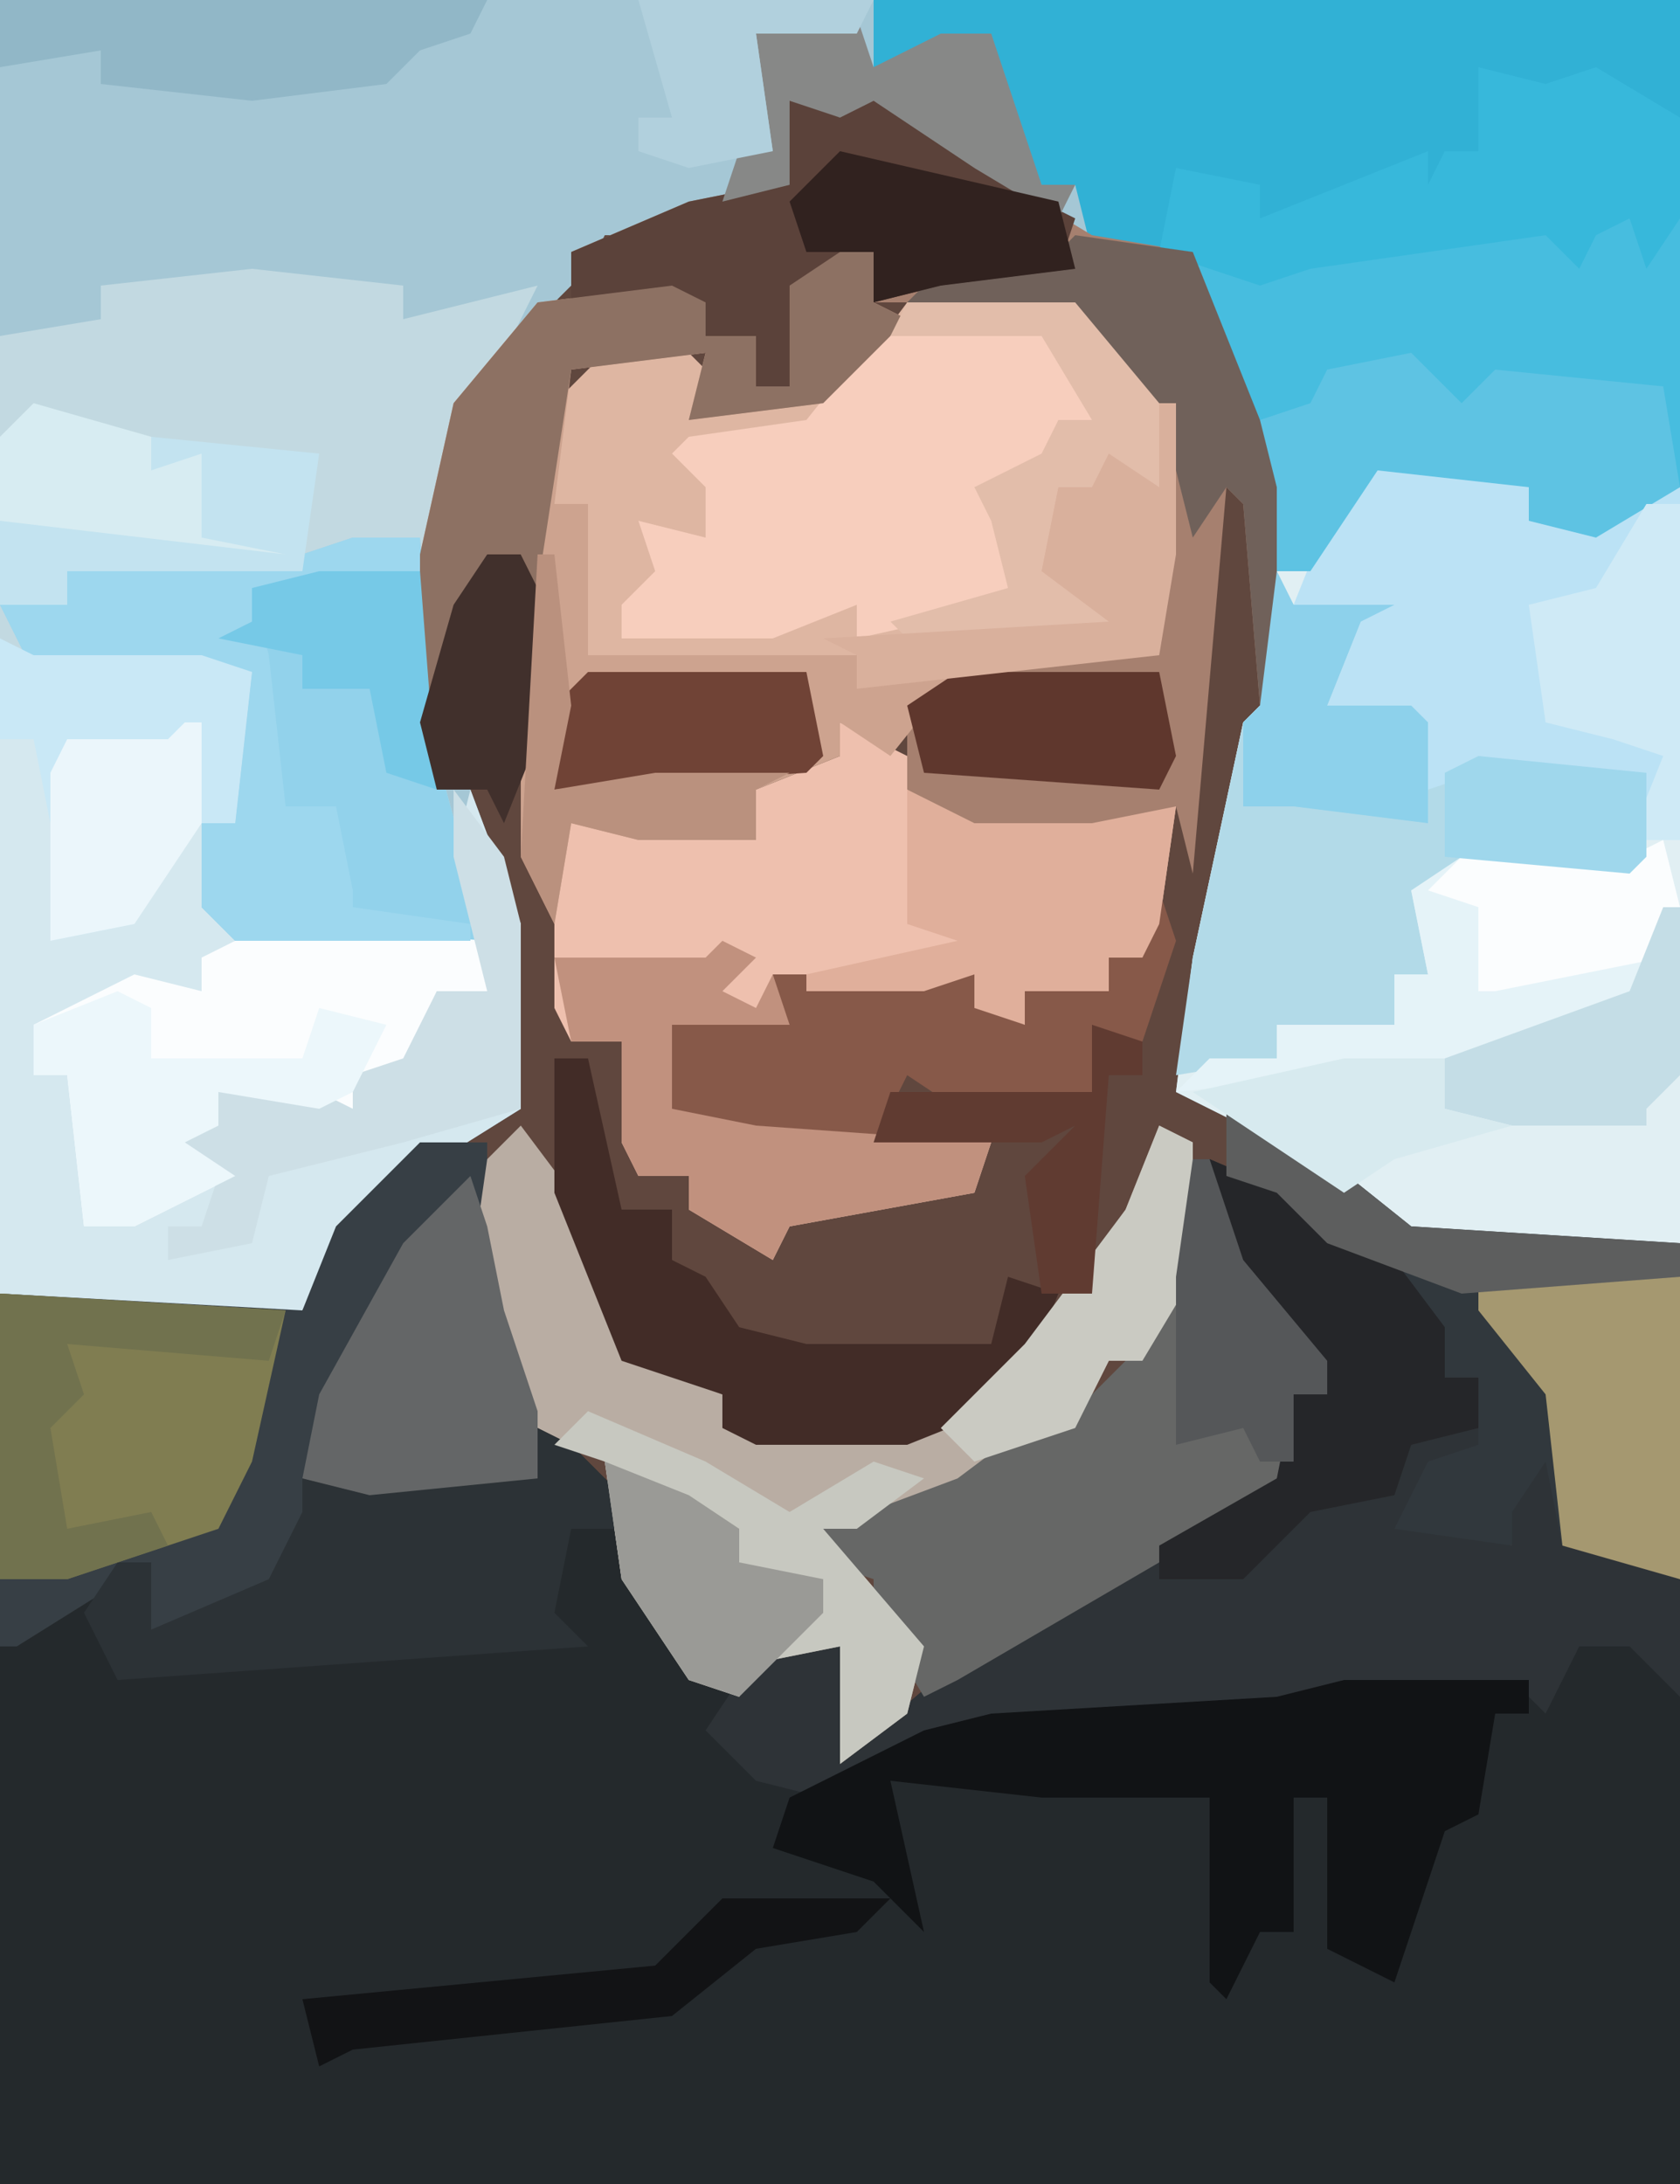
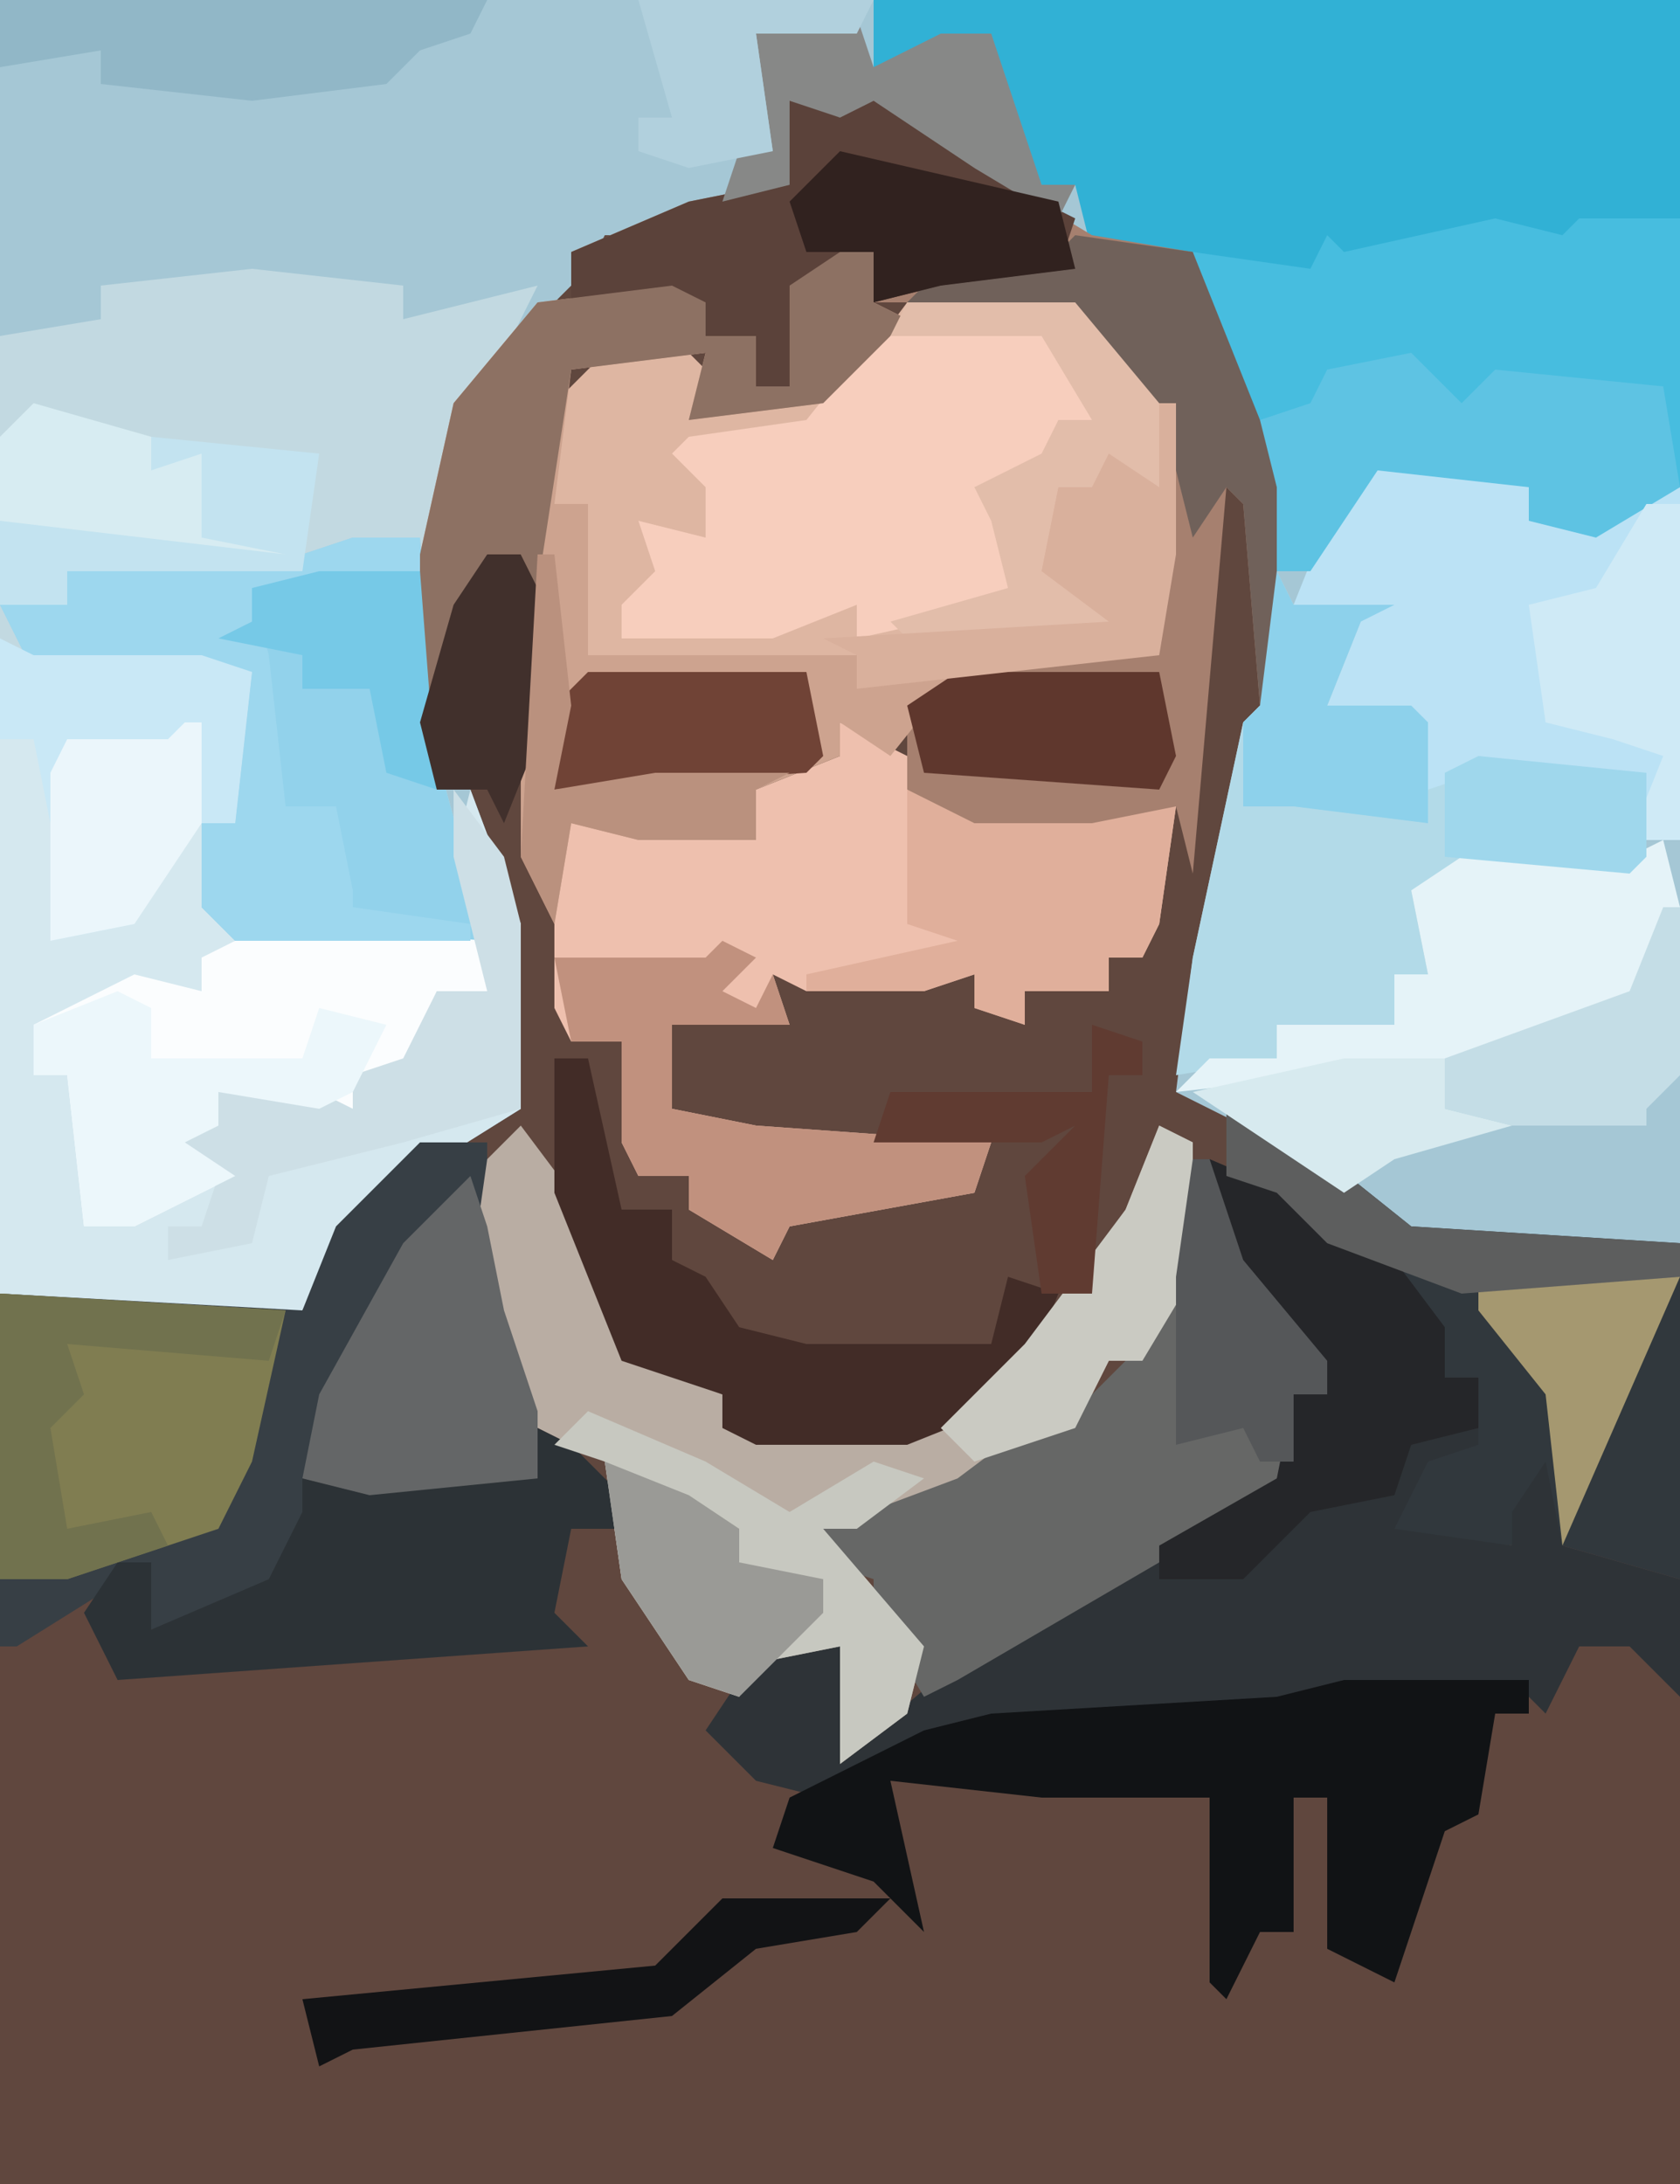
<svg xmlns="http://www.w3.org/2000/svg" version="1.1" width="100" height="130">
  <path d="M0,0 L100,0 L100,130 L0,130 Z " fill="#60473E" transform="translate(0,0)" />
  <path d="M0,0 L100,0 L100,74 L84,74 L76,68 L70,65 L71,57 L74,43 L75,42 L75,29 L71,17 L71,15 L65,15 L57,9 L52,6 L50,7 L47,6 L47,11 L40,14 L36,14 L35,16 L30,21 L27,27 L26,33 L26,47 L28,47 L31,55 L31,66 L23,71 L19,76 L18,78 L1,78 L0,77 Z " fill="#A5C7D5" transform="translate(0,0)" />
-   <path d="M0,0 L7,3 L7,5 L11,6 L14,10 L14,13 L16,13 L17,18 L14,20 L13,22 L18,23 L17,20 L20,17 L21,18 L21,23 L28,25 L28,61 L-72,61 L-72,29 L-65,24 L-63,24 L-63,28 L-56,25 L-54,21 L-54,19 L-40,19 L-42,15 L-38,17 L-35,20 L-33,26 L-30,31 L-28,32 L-26,28 L-22,29 L-21,35 L-14,29 L-3,23 L4,19 L5,14 L7,14 L0,5 Z " fill="#24292C" transform="translate(72,69)" />
-   <path d="M0,0 L9,1 L10,4 L14,3 L18,2 L18,47 L2,47 L-6,41 L-12,38 L-11,30 L-8,16 L-7,15 L-6,7 L-4,7 L-2,2 Z " fill="#E1EFF3" transform="translate(82,27)" />
  <path d="M0,0 L48,0 L48,29 L43,32 L39,31 L39,29 L30,28 L26,34 L24,34 L20,19 L19,15 L13,15 L12,11 L10,11 L7,6 L7,2 L3,4 L0,4 Z " fill="#31B1D5" transform="translate(52,0)" />
  <path d="M0,0 L2,1 L12,1 L15,2 L14,11 L12,11 L14,17 L29,18 L27,13 L28,9 L31,17 L31,28 L23,33 L19,38 L18,40 L1,40 L0,39 Z " fill="#D5E8EF" transform="translate(0,38)" />
  <path d="M0,0 L9,1 L9,3 L17,1 L15,5 L12,11 L11,17 L11,29 L14,40 L-1,40 L-3,38 L-3,33 L-1,33 L0,24 L-13,24 L-15,22 L-15,4 L-9,3 L-9,1 Z " fill="#C2D9E1" transform="translate(15,16)" />
  <path d="M0,0 L6,0 L12,7 L12,16 L11,22 L-7,24 L-7,22 L-23,22 L-23,13 L-25,13 L-25,7 L-22,4 L-18,3 L-15,6 L-14,7 L-7,5 L-4,1 Z " fill="#DEB6A2" transform="translate(58,17)" />
  <path d="M0,0 L7,3 L7,5 L11,6 L14,10 L14,13 L16,13 L17,18 L14,20 L13,22 L18,23 L17,20 L20,17 L21,18 L21,23 L28,25 L28,32 L25,29 L22,29 L20,33 L19,32 L8,32 L4,33 L-13,34 L-23,38 L-27,37 L-30,34 L-26,28 L-22,29 L-21,35 L-14,29 L-3,23 L4,19 L5,14 L7,14 L0,5 Z " fill="#2E3337" transform="translate(72,69)" />
  <path d="M0,0 L4,0 L4,8 L7,16 L7,20 L-3,21 L-7,20 L-6,23 L-9,27 L-16,29 L-16,25 L-24,30 L-25,30 L-25,9 L-7,10 L-5,5 Z " fill="#373F45" transform="translate(25,68)" />
  <path d="M0,0 L4,2 L8,6 L15,6 L20,5 L19,12 L18,14 L16,14 L16,16 L11,16 L11,18 L8,17 L8,15 L5,16 L-2,16 L-4,15 L-3,18 L-10,18 L-10,23 L-5,24 L9,25 L8,28 L-3,30 L-4,32 L-9,29 L-9,27 L-12,27 L-13,25 L-13,19 L-16,19 L-17,17 L-17,6 L-14,5 L-5,7 L-5,4 L0,2 Z " fill="#EEC0AE" transform="translate(50,43)" />
  <path d="M0,0 L6,3 L9,6 L14,9 L20,10 L24,20 L25,24 L25,37 L24,37 L23,25 L22,24 L20,47 L19,43 L14,45 L7,45 L3,42 L3,37 L7,34 L18,34 L17,30 L18,28 L18,19 L13,13 L1,13 L1,10 L-3,12 L-4,18 L-6,18 L-6,15 L-9,15 L-9,13 L-17,14 L-17,10 L-10,7 L-5,6 L-4,1 Z " fill="#A6806F" transform="translate(51,5)" />
  <path d="M0,0 L3,4 L7,14 L12,16 L12,18 L23,18 L29,15 L36,5 L38,0 L40,1 L40,9 L37,14 L35,14 L33,18 L27,21 L22,24 L18,24 L24,31 L23,35 L19,38 L19,31 L14,32 L13,34 L10,33 L6,27 L5,20 L1,18 L-3,9 L-2,2 Z " fill="#B9ADA3" transform="translate(31,67)" />
  <path d="M0,0 L2,0 L2,3 L4,4 L-1,9 L-9,10 L-8,6 L-16,7 L-17,15 L-15,15 L-15,24 L1,24 L2,25 L7,25 L3,30 L0,28 L0,30 L-5,32 L-5,35 L-12,35 L-16,34 L-17,40 L-19,36 L-19,18 L-21,18 L-24,28 L-25,28 L-25,18 L-23,9 L-18,3 L-10,2 L-8,3 L-8,5 L-5,5 L-5,8 L-3,8 L-3,2 Z " fill="#CDA38F" transform="translate(50,15)" />
  <path d="M0,0 L4,1 L5,0 L8,0 L9,0 L11,0 L11,16 L6,19 L2,18 L2,16 L-7,15 L-11,21 L-13,21 L-17,6 L-18,2 L-11,3 L-10,1 L-9,2 Z " fill="#47BDDF" transform="translate(89,13)" />
  <path d="M0,0 L4,0 L5,13 L8,24 L-7,24 L-9,22 L-9,17 L-7,17 L-6,8 L-19,8 L-21,4 L-17,4 L-17,2 L-3,1 Z " fill="#92D2EB" transform="translate(21,32)" />
  <path d="M0,0 L1,2 L7,2 L5,3 L3,8 L8,8 L10,12 L15,11 L22,12 L22,17 L21,18 L11,18 L8,19 L9,24 L7,24 L7,27 L0,27 L0,29 L-6,30 L-5,23 L-2,9 L-1,8 Z " fill="#B2DAE8" transform="translate(76,34)" />
  <path d="M0,0 L9,1 L10,4 L14,3 L18,2 L18,23 L15,23 L16,19 L6,19 L3,20 L2,16 L-3,15 L-1,10 L-5,9 L-3,4 Z " fill="#BBE2F5" transform="translate(82,27)" />
  <path d="M0,0 L11,0 L11,2 L9,2 L8,8 L6,9 L3,18 L-1,16 L-1,7 L-3,7 L-3,15 L-5,15 L-7,19 L-8,18 L-8,7 L-18,7 L-27,6 L-25,15 L-28,12 L-34,10 L-33,7 L-25,3 L-21,2 L-4,1 Z " fill="#111315" transform="translate(80,100)" />
  <path d="M0,0 L7,0 L10,4 L10,6 L8,6 L7,9 L3,10 L6,13 L5,17 L-4,19 L-4,17 L-9,19 L-18,19 L-18,17 L-16,15 L-17,12 L-13,13 L-13,10 L-15,8 L-14,7 L-7,6 L-3,1 Z " fill="#F7CEBD" transform="translate(55,19)" />
  <path d="M0,0 L1,0 L3,6 L8,12 L8,14 L6,14 L6,19 L-2,24 L-14,31 L-16,32 L-19,27 L-19,25 L-22,24 L-22,22 L-14,19 L-10,16 L-6,14 L-2,10 Z " fill="#666766" transform="translate(71,69)" />
  <path d="M0,0 L6,3 L11,7 L27,8 L27,28 L20,26 L19,21 L17,24 L17,26 L10,25 L12,21 L15,20 L15,16 L12,17 L11,11 L6,8 L3,5 L0,4 Z " fill="#31383D" transform="translate(73,66)" />
  <path d="M0,0 L13,1 L13,4 L10,4 L8,9 L5,9 L5,11 L-3,10 L-3,12 L-5,13 L-2,15 L-8,18 L-11,18 L-12,9 L-14,9 L-14,6 L-8,3 L-4,4 L-4,2 Z " fill="#FBFDFE" transform="translate(16,55)" />
  <path d="M0,0 L4,2 L7,5 L7,7 L4,7 L3,12 L5,14 L-23,16 L-25,12 L-23,9 L-21,9 L-21,13 L-14,10 L-12,6 L-12,4 L2,4 Z " fill="#2C3236" transform="translate(30,84)" />
  <path d="M0,0 L17,1 L15,10 L13,14 L4,17 L0,17 Z " fill="#807D51" transform="translate(0,77)" />
  <path d="M0,0 L6,3 L9,6 L13,8 L12,11 L5,12 L1,13 L1,10 L-3,12 L-4,18 L-6,18 L-6,15 L-9,15 L-9,13 L-17,14 L-17,10 L-10,7 L-5,6 L-4,1 Z " fill="#5B423A" transform="translate(51,5)" />
-   <path d="M0,0 L1,3 L-1,9 L-3,9 L-4,12 L-12,13 L-15,11 L-17,15 L-24,15 L-30,13 L-29,8 L-23,7 L-23,5 L-11,5 L-8,8 L-8,6 L-3,6 L-3,4 L-1,4 Z " fill="#875949" transform="translate(69,53)" />
  <path d="M0,0 L2,0 L4,9 L7,9 L7,12 L9,13 L11,16 L15,17 L26,17 L27,13 L30,14 L28,19 L26,21 L21,23 L12,23 L10,22 L10,20 L4,18 L0,8 Z " fill="#422C27" transform="translate(33,63)" />
-   <path d="M0,0 L4,1 L7,0 L12,3 L12,9 L10,12 L9,9 L7,10 L6,12 L4,10 L-10,12 L-13,13 L-19,11 L-18,6 L-13,7 L-13,9 L-8,7 L-3,5 L-3,7 L-2,5 L0,5 Z " fill="#37B8DB" transform="translate(88,4)" />
  <path d="M0,0 L2,0 L2,3 L4,4 L-1,9 L-9,10 L-8,6 L-16,7 L-18,20 L-19,18 L-21,18 L-24,28 L-25,28 L-25,18 L-23,9 L-18,3 L-10,2 L-8,3 L-8,5 L-5,5 L-5,8 L-3,8 L-3,2 Z " fill="#8D7163" transform="translate(50,15)" />
  <path d="M0,0 L7,3 L12,6 L17,3 L20,4 L16,7 L14,7 L20,14 L19,18 L15,21 L15,14 L10,15 L9,17 L6,16 L2,10 L1,3 L-2,2 Z " fill="#C7C8C0" transform="translate(35,84)" />
  <path d="M0,0 L7,3 L7,5 L11,6 L14,10 L14,13 L16,13 L16,16 L12,17 L11,20 L6,21 L2,25 L-3,25 L-3,23 L4,19 L5,14 L7,14 L0,5 Z " fill="#252629" transform="translate(72,69)" />
  <path d="M0,0 L1,4 L-2,10 L-11,13 L-29,15 L-27,13 L-23,13 L-23,11 L-16,11 L-16,8 L-14,8 L-15,3 L-12,1 L-2,1 Z " fill="#E5F3F8" transform="translate(99,50)" />
  <path d="M0,0 L4,0 L4,2 L-6,3 L-5,7 L-4,16 L-1,16 L0,21 L0,22 L7,23 L7,24 L-7,24 L-9,22 L-9,17 L-7,17 L-6,8 L-19,8 L-21,4 L-17,4 L-17,2 L-3,1 Z " fill="#9DD7EE" transform="translate(21,32)" />
  <path d="M0,0 L2,1 L12,1 L15,2 L14,11 L11,11 L9,15 L8,17 L3,18 L3,11 L2,6 L0,6 Z " fill="#C9E8F6" transform="translate(0,38)" />
  <path d="M0,0 L3,3 L5,1 L15,2 L16,8 L11,11 L7,10 L7,8 L-2,7 L-6,13 L-8,13 L-9,4 L-6,3 L-5,1 Z " fill="#5EC3E3" transform="translate(84,21)" />
  <path d="M0,0 L2,1 L0,3 L2,4 L3,2 L4,5 L-3,5 L-3,10 L2,11 L16,12 L15,15 L4,17 L3,19 L-2,16 L-2,14 L-5,14 L-6,12 L-6,6 L-9,6 L-10,1 L-1,1 Z " fill="#C1917E" transform="translate(43,56)" />
  <path d="M0,0 L1,3 L2,8 L4,14 L4,18 L-6,19 L-10,18 L-9,13 L-4,4 Z " fill="#646667" transform="translate(28,70)" />
  <path d="M0,0 L4,2 L11,2 L16,1 L15,8 L14,10 L12,10 L12,12 L7,12 L7,14 L4,13 L4,11 L1,12 L-6,12 L-6,11 L3,9 L0,8 Z " fill="#E0AF9B" transform="translate(54,47)" />
-   <path d="M0,0 L12,0 L12,18 L5,16 L4,7 L0,2 Z " fill="#A59870" transform="translate(88,76)" />
+   <path d="M0,0 L12,0 L5,16 L4,7 L0,2 Z " fill="#A59870" transform="translate(88,76)" />
  <path d="M0,0 L3,4 L4,8 L4,19 L-3,21 L-11,23 L-12,27 L-17,28 L-17,26 L-15,26 L-14,23 L-19,22 L-16,20 L-14,20 L-14,18 L-8,18 L-6,19 L-6,17 L-3,16 L-1,12 L2,12 L0,4 Z " fill="#CDDFE6" transform="translate(27,47)" />
  <path d="M0,0 L29,0 L28,2 L25,3 L23,5 L15,6 L6,5 L6,3 L0,4 Z M6,2 Z " fill="#91B7C7" transform="translate(0,0)" />
  <path d="M0,0 L6,0 L11,5 L11,12 L7,12 L5,12 L4,17 L8,19 L9,21 L-3,22 L-5,20 L2,18 L1,14 L0,12 L4,10 L5,8 L7,8 L4,3 L-5,3 L-4,1 Z " fill="#E2BDAA" transform="translate(58,17)" />
  <path d="M0,0 L7,1 L11,11 L12,15 L12,28 L11,28 L10,16 L9,15 L7,18 L5,10 L0,4 L-10,4 L-8,2 L-1,1 Z " fill="#70615A" transform="translate(64,14)" />
  <path d="M0,0 L2,1 L2,4 L11,4 L12,1 L16,2 L14,6 L12,7 L6,6 L6,8 L4,9 L7,11 L1,14 L-2,14 L-3,5 L-5,5 L-5,2 Z " fill="#ECF7FB" transform="translate(7,59)" />
  <path d="M0,0 L13,0 L14,5 L13,6 L-2,7 L-2,2 Z " fill="#704336" transform="translate(35,40)" />
  <path d="M0,0 L2,0 L2,20 L-1,20 L1,15 L-2,14 L-6,13 L-7,6 L-3,5 Z " fill="#CFEAF6" transform="translate(98,30)" />
  <path d="M0,0 L17,1 L16,4 L4,3 L5,6 L3,8 L4,14 L9,13 L10,15 L4,17 L0,17 Z " fill="#71724E" transform="translate(0,77)" />
  <path d="M0,0 L2,1 L2,9 L-1,14 L-3,14 L-5,18 L-11,20 L-13,18 L-8,13 L-2,5 Z " fill="#CACAC2" transform="translate(69,67)" />
  <path d="M0,0 L12,0 L13,5 L12,7 L-2,6 L-3,2 Z " fill="#5F372D" transform="translate(57,40)" />
  <path d="M0,0 L1,2 L7,2 L5,3 L3,8 L8,8 L9,9 L9,15 L1,14 L-2,14 L-2,9 L-1,8 Z " fill="#8DD1EB" transform="translate(76,34)" />
  <path d="M0,0 L1,3 L5,1 L8,1 L11,10 L13,10 L12,12 L7,9 L1,5 L-1,6 L-4,5 L-4,10 L-8,11 L-7,8 L-5,8 L-6,1 Z " fill="#878887" transform="translate(51,1)" />
  <path d="M0,0 L1,0 L1,9 L0,15 L-18,17 L-18,15 L-20,14 L-3,13 L-7,10 L-6,5 L-4,5 L-3,3 L0,5 Z " fill="#D9B09C" transform="translate(69,24)" />
  <path d="M0,0 L7,2 L10,3 L11,7 L15,7 L15,9 L0,8 L-2,7 L-2,2 Z " fill="#D7ECF2" transform="translate(2,24)" />
  <path d="M0,0 L5,2 L8,4 L8,6 L13,7 L13,9 L8,14 L5,13 L1,7 Z " fill="#9A9A96" transform="translate(36,87)" />
-   <path d="M0,0 L1,4 L0,7 L-10,9 L-11,9 L-11,4 L-14,3 L-12,1 L-2,1 Z " fill="#FBFDFE" transform="translate(99,50)" />
  <path d="M0,0 L1,0 L1,10 L-1,12 L-1,13 L-9,13 L-13,12 L-13,9 L-2,5 Z " fill="#C4DDE6" transform="translate(99,54)" />
  <path d="M0,0 L13,3 L14,7 L6,8 L2,9 L2,6 L-2,6 L-3,3 Z " fill="#31221F" transform="translate(50,9)" />
  <path d="M0,0 L1,0 L1,6 L-3,12 L-8,13 L-8,3 L-7,1 L-1,1 Z " fill="#EBF6FB" transform="translate(11,43)" />
  <path d="M0,0 L6,0 L7,13 L4,12 L3,7 L-1,7 L-1,5 L-6,4 L-4,3 L-4,1 Z M3,12 Z " fill="#76C9E7" transform="translate(19,34)" />
  <path d="M0,0 L1,0 L3,6 L8,12 L8,14 L6,14 L6,18 L4,18 L3,16 L-1,17 L-1,7 Z " fill="#555759" transform="translate(71,69)" />
  <path d="M0,0 L10,1 L9,8 L-5,8 L-5,10 L-9,10 L-9,5 L8,7 L3,6 L3,1 L0,2 Z " fill="#C3E3F0" transform="translate(9,26)" />
  <path d="M0,0 L2,0 L3,2 L3,11 L1,16 L0,14 L-3,14 L-4,10 L-2,3 Z " fill="#41302C" transform="translate(29,33)" />
  <path d="M0,0 L3,1 L3,3 L1,3 L0,16 L-3,16 L-4,9 L-1,6 L-3,7 L-13,7 L-12,4 L-8,4 L0,4 Z " fill="#603B31" transform="translate(65,61)" />
  <path d="M0,0 L14,0 L13,2 L7,2 L8,9 L3,10 L0,9 L0,7 L2,7 Z " fill="#B1D0DD" transform="translate(38,0)" />
  <path d="M0,0 L10,0 L8,2 L2,3 L-3,7 L-22,9 L-24,10 L-25,6 L-4,4 Z " fill="#121315" transform="translate(43,113)" />
  <path d="M0,0 L1,0 L2,9 L1,14 L7,13 L15,13 L13,14 L13,17 L6,17 L2,16 L1,22 L-1,18 Z " fill="#BA917E" transform="translate(32,33)" />
  <path d="M0,0 L6,3 L11,7 L27,8 L27,10 L14,11 L6,8 L3,5 L0,4 Z " fill="#5D5E5E" transform="translate(73,66)" />
  <path d="M0,0 L6,0 L6,3 L10,4 L3,6 L0,8 L-6,4 L-9,2 Z " fill="#D7EAEF" transform="translate(80,63)" />
  <path d="M0,0 L10,1 L10,6 L9,7 L-2,6 L-2,1 Z " fill="#9FD7EC" transform="translate(88,45)" />
</svg>